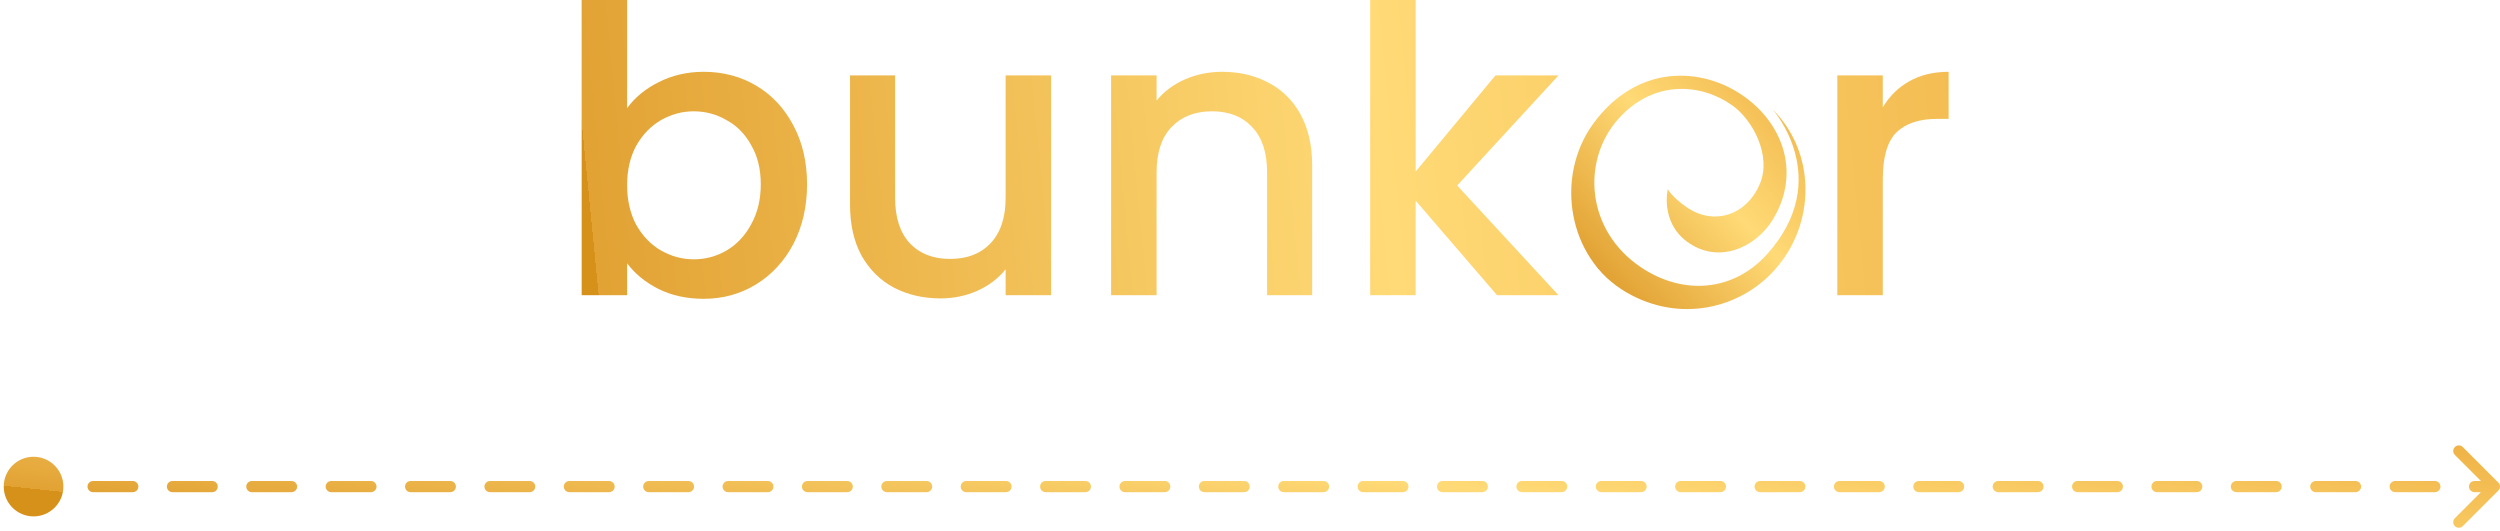
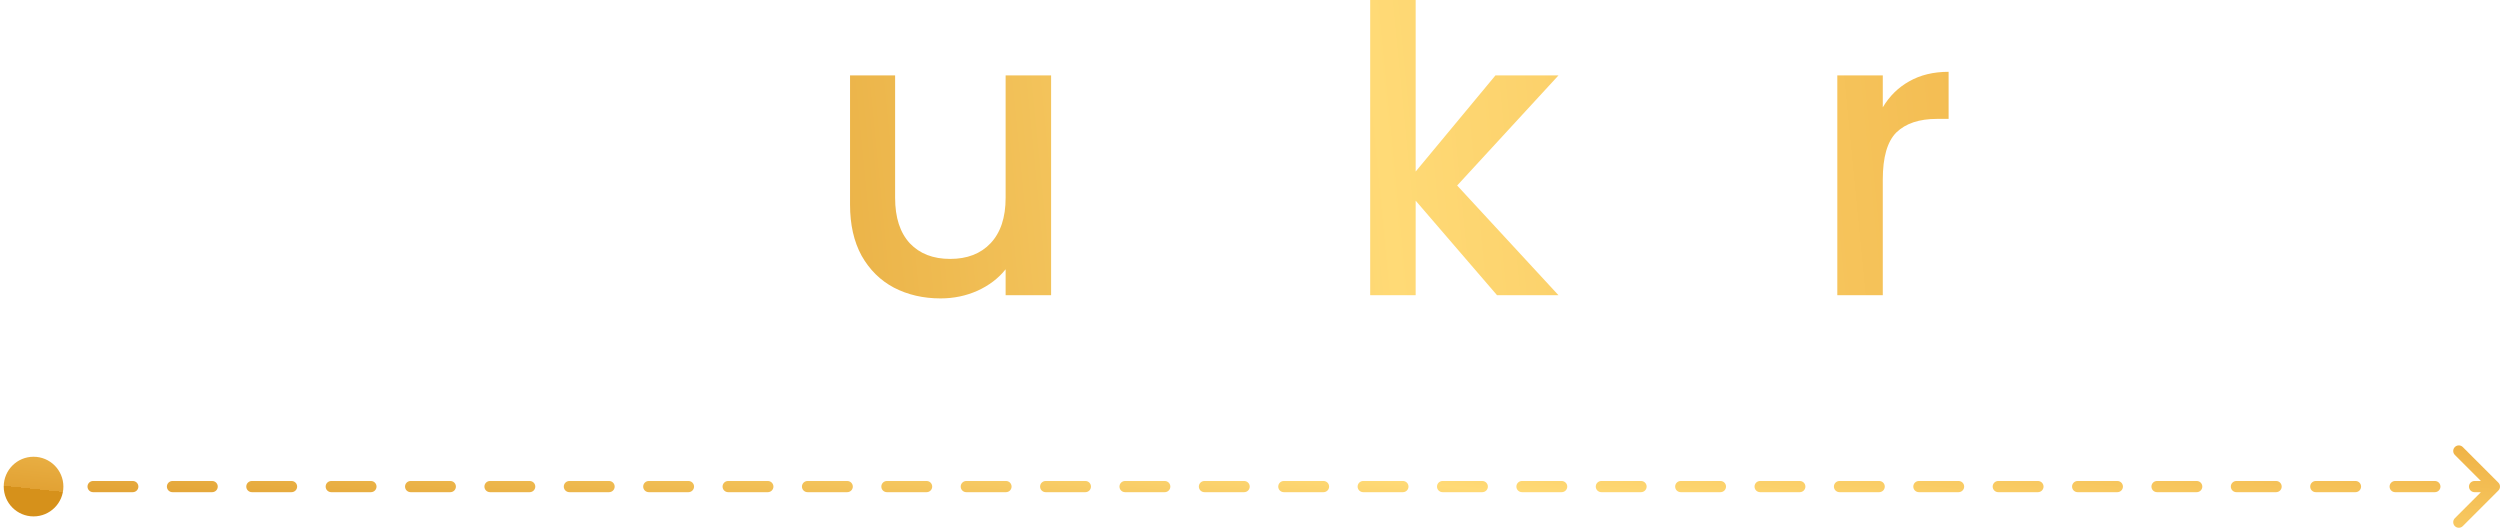
<svg xmlns="http://www.w3.org/2000/svg" width="447" height="95" viewBox="0 0 447 95" fill="none">
-   <path d="M316.94 19.55C316.94 19.55 328.082 32.039 315.888 45.523C309.953 52.085 300.992 52.895 293.389 47.779C283.544 41.156 282.772 28.71 289.308 21.32C295.585 14.224 304.122 14.841 309.768 18.867C313.352 21.422 316.782 27.781 314.681 32.841C312.374 38.397 306.585 40.406 301.697 37.128C299.596 35.719 298.36 34.233 298.203 33.789C298.203 33.789 296.824 39.583 301.561 43.145C307.129 47.333 313.821 44.328 316.894 39.392C321.956 31.262 319.016 22.459 312.035 17.38C304.435 11.849 292.719 11.366 284.88 22.105C277.966 31.578 280.272 46.163 290.796 52.272C300.297 57.788 311.023 55.198 317.205 48.374C324.907 39.874 324.555 27.078 316.941 19.55L316.94 19.55Z" fill="url(#paint0_linear_527_9)" />
-   <path d="M112.132 19.331C113.511 17.428 115.389 15.883 117.767 14.694C120.192 13.458 122.879 12.839 125.827 12.839C129.299 12.839 132.437 13.672 135.243 15.336C138.049 17 140.26 19.378 141.877 22.469C143.493 25.513 144.302 29.008 144.302 32.955C144.302 36.902 143.493 40.444 141.877 43.583C140.26 46.674 138.025 49.099 135.172 50.859C132.366 52.571 129.251 53.427 125.827 53.427C122.784 53.427 120.073 52.832 117.696 51.644C115.365 50.455 113.511 48.933 112.132 47.078V52.785H104V0H112.132V19.331ZM136.028 32.955C136.028 30.244 135.457 27.914 134.316 25.964C133.222 23.967 131.748 22.469 129.893 21.471C128.086 20.424 126.136 19.901 124.044 19.901C121.999 19.901 120.049 20.424 118.195 21.471C116.388 22.517 114.914 24.038 113.772 26.036C112.679 28.033 112.132 30.387 112.132 33.097C112.132 35.808 112.679 38.186 113.772 40.23C114.914 42.228 116.388 43.749 118.195 44.796C120.049 45.842 121.999 46.365 124.044 46.365C126.136 46.365 128.086 45.842 129.893 44.796C131.748 43.702 133.222 42.133 134.316 40.088C135.457 38.043 136.028 35.665 136.028 32.955Z" fill="url(#paint1_linear_527_9)" />
  <path d="M187.937 13.482V52.785H179.806V48.148C178.522 49.765 176.834 51.049 174.741 52C172.696 52.904 170.509 53.355 168.179 53.355C165.088 53.355 162.306 52.713 159.833 51.429C157.408 50.145 155.482 48.243 154.055 45.723C152.676 43.203 151.987 40.159 151.987 36.593V13.482H160.047V35.38C160.047 38.899 160.927 41.61 162.686 43.512C164.446 45.366 166.847 46.294 169.891 46.294C172.934 46.294 175.336 45.366 177.095 43.512C178.902 41.61 179.806 38.899 179.806 35.38V13.482H187.937Z" fill="url(#paint2_linear_527_9)" />
-   <path d="M218.496 12.839C221.587 12.839 224.346 13.482 226.771 14.765C229.244 16.049 231.17 17.952 232.549 20.472C233.928 22.992 234.617 26.036 234.617 29.602V52.785H226.557V30.815C226.557 27.296 225.677 24.609 223.918 22.755C222.158 20.852 219.757 19.901 216.713 19.901C213.67 19.901 211.244 20.852 209.437 22.755C207.678 24.609 206.798 27.296 206.798 30.815V52.785H198.666V13.482H206.798V17.975C208.13 16.358 209.818 15.098 211.863 14.195C213.955 13.291 216.166 12.839 218.496 12.839Z" fill="url(#paint3_linear_527_9)" />
  <path d="M260.54 33.169L278.658 52.785H267.673L253.121 35.879V52.785H244.99V0H253.121V30.672L267.388 13.482H278.658L260.54 33.169Z" fill="url(#paint4_linear_527_9)" />
  <path d="M336.642 19.188C337.831 17.191 339.401 15.645 341.35 14.552C343.348 13.41 345.701 12.839 348.412 12.839V21.257H346.343C343.157 21.257 340.732 22.065 339.068 23.682C337.451 25.299 336.642 28.104 336.642 32.099V52.785H328.511V13.482H336.642V19.188Z" fill="url(#paint5_linear_527_9)" />
  <path d="M0.667 87C0.667 89.945 3.054 92.333 6 92.333C8.946 92.333 11.333 89.945 11.333 87C11.333 84.055 8.946 81.667 6 81.667C3.054 81.667 0.667 84.055 0.667 87ZM446.707 87.707C447.098 87.317 447.098 86.683 446.707 86.293L440.343 79.929C439.953 79.538 439.319 79.538 438.929 79.929C438.538 80.32 438.538 80.953 438.929 81.343L444.586 87L438.929 92.657C438.538 93.047 438.538 93.68 438.929 94.071C439.319 94.462 439.953 94.462 440.343 94.071L446.707 87.707ZM9.548 88C10.101 88 10.548 87.552 10.548 87C10.548 86.448 10.101 86 9.548 86V88ZM16.645 86C16.093 86 15.645 86.448 15.645 87C15.645 87.552 16.093 88 16.645 88V86ZM23.742 88C24.294 88 24.742 87.552 24.742 87C24.742 86.448 24.294 86 23.742 86V88ZM30.839 86C30.286 86 29.839 86.448 29.839 87C29.839 87.552 30.286 88 30.839 88V86ZM37.935 88C38.488 88 38.935 87.552 38.935 87C38.935 86.448 38.488 86 37.935 86V88ZM45.032 86C44.48 86 44.032 86.448 44.032 87C44.032 87.552 44.48 88 45.032 88V86ZM52.129 88C52.681 88 53.129 87.552 53.129 87C53.129 86.448 52.681 86 52.129 86V88ZM59.226 86C58.673 86 58.226 86.448 58.226 87C58.226 87.552 58.673 88 59.226 88V86ZM66.323 88C66.875 88 67.323 87.552 67.323 87C67.323 86.448 66.875 86 66.323 86V88ZM73.419 86C72.867 86 72.419 86.448 72.419 87C72.419 87.552 72.867 88 73.419 88V86ZM80.516 88C81.068 88 81.516 87.552 81.516 87C81.516 86.448 81.068 86 80.516 86V88ZM87.613 86C87.061 86 86.613 86.448 86.613 87C86.613 87.552 87.061 88 87.613 88V86ZM94.71 88C95.262 88 95.71 87.552 95.71 87C95.71 86.448 95.262 86 94.71 86V88ZM101.806 86C101.254 86 100.806 86.448 100.806 87C100.806 87.552 101.254 88 101.806 88V86ZM108.903 88C109.455 88 109.903 87.552 109.903 87C109.903 86.448 109.455 86 108.903 86V88ZM116 86C115.448 86 115 86.448 115 87C115 87.552 115.448 88 116 88V86ZM123.097 88C123.649 88 124.097 87.552 124.097 87C124.097 86.448 123.649 86 123.097 86V88ZM130.194 86C129.641 86 129.194 86.448 129.194 87C129.194 87.552 129.641 88 130.194 88V86ZM137.29 88C137.843 88 138.29 87.552 138.29 87C138.29 86.448 137.843 86 137.29 86V88ZM144.387 86C143.835 86 143.387 86.448 143.387 87C143.387 87.552 143.835 88 144.387 88V86ZM151.484 88C152.036 88 152.484 87.552 152.484 87C152.484 86.448 152.036 86 151.484 86V88ZM158.581 86C158.028 86 157.581 86.448 157.581 87C157.581 87.552 158.028 88 158.581 88V86ZM165.677 88C166.23 88 166.677 87.552 166.677 87C166.677 86.448 166.23 86 165.677 86V88ZM172.774 86C172.222 86 171.774 86.448 171.774 87C171.774 87.552 172.222 88 172.774 88V86ZM179.871 88C180.423 88 180.871 87.552 180.871 87C180.871 86.448 180.423 86 179.871 86V88ZM186.968 86C186.415 86 185.968 86.448 185.968 87C185.968 87.552 186.415 88 186.968 88V86ZM194.064 88C194.617 88 195.064 87.552 195.064 87C195.064 86.448 194.617 86 194.064 86V88ZM201.161 86C200.609 86 200.161 86.448 200.161 87C200.161 87.552 200.609 88 201.161 88V86ZM208.258 88C208.81 88 209.258 87.552 209.258 87C209.258 86.448 208.81 86 208.258 86V88ZM215.355 86C214.803 86 214.355 86.448 214.355 87C214.355 87.552 214.803 88 215.355 88V86ZM222.452 88C223.004 88 223.452 87.552 223.452 87C223.452 86.448 223.004 86 222.452 86V88ZM229.548 86C228.996 86 228.548 86.448 228.548 87C228.548 87.552 228.996 88 229.548 88V86ZM236.645 88C237.197 88 237.645 87.552 237.645 87C237.645 86.448 237.197 86 236.645 86V88ZM243.742 86C243.19 86 242.742 86.448 242.742 87C242.742 87.552 243.19 88 243.742 88V86ZM250.839 88C251.391 88 251.839 87.552 251.839 87C251.839 86.448 251.391 86 250.839 86V88ZM257.935 86C257.383 86 256.935 86.448 256.935 87C256.935 87.552 257.383 88 257.935 88V86ZM265.032 88C265.584 88 266.032 87.552 266.032 87C266.032 86.448 265.584 86 265.032 86V88ZM272.129 86C271.577 86 271.129 86.448 271.129 87C271.129 87.552 271.577 88 272.129 88V86ZM279.226 88C279.778 88 280.226 87.552 280.226 87C280.226 86.448 279.778 86 279.226 86V88ZM286.323 86C285.77 86 285.323 86.448 285.323 87C285.323 87.552 285.77 88 286.323 88V86ZM293.419 88C293.972 88 294.419 87.552 294.419 87C294.419 86.448 293.972 86 293.419 86V88ZM300.516 86C299.964 86 299.516 86.448 299.516 87C299.516 87.552 299.964 88 300.516 88V86ZM307.613 88C308.165 88 308.613 87.552 308.613 87C308.613 86.448 308.165 86 307.613 86V88ZM314.71 86C314.157 86 313.71 86.448 313.71 87C313.71 87.552 314.157 88 314.71 88V86ZM321.806 88C322.359 88 322.806 87.552 322.806 87C322.806 86.448 322.359 86 321.806 86V88ZM328.903 86C328.351 86 327.903 86.448 327.903 87C327.903 87.552 328.351 88 328.903 88V86ZM336 88C336.552 88 337 87.552 337 87C337 86.448 336.552 86 336 86V88ZM343.097 86C342.544 86 342.097 86.448 342.097 87C342.097 87.552 342.544 88 343.097 88V86ZM350.193 88C350.746 88 351.193 87.552 351.193 87C351.193 86.448 350.746 86 350.193 86V88ZM357.29 86C356.738 86 356.29 86.448 356.29 87C356.29 87.552 356.738 88 357.29 88V86ZM364.387 88C364.939 88 365.387 87.552 365.387 87C365.387 86.448 364.939 86 364.387 86V88ZM371.484 86C370.931 86 370.484 86.448 370.484 87C370.484 87.552 370.931 88 371.484 88V86ZM378.581 88C379.133 88 379.581 87.552 379.581 87C379.581 86.448 379.133 86 378.581 86V88ZM385.677 86C385.125 86 384.677 86.448 384.677 87C384.677 87.552 385.125 88 385.677 88V86ZM392.774 88C393.326 88 393.774 87.552 393.774 87C393.774 86.448 393.326 86 392.774 86V88ZM399.871 86C399.319 86 398.871 86.448 398.871 87C398.871 87.552 399.319 88 399.871 88V86ZM406.968 88C407.52 88 407.968 87.552 407.968 87C407.968 86.448 407.52 86 406.968 86V88ZM414.064 86C413.512 86 413.064 86.448 413.064 87C413.064 87.552 413.512 88 414.064 88V86ZM421.161 88C421.713 88 422.161 87.552 422.161 87C422.161 86.448 421.713 86 421.161 86V88ZM428.258 86C427.706 86 427.258 86.448 427.258 87C427.258 87.552 427.706 88 428.258 88V86ZM435.355 88C435.907 88 436.355 87.552 436.355 87C436.355 86.448 435.907 86 435.355 86V88ZM442.451 86C441.899 86 441.451 86.448 441.451 87C441.451 87.552 441.899 88 442.451 88V86ZM6 88H9.548V86H6V88ZM16.645 88H23.742V86H16.645V88ZM30.839 88H37.935V86H30.839V88ZM45.032 88H52.129V86H45.032V88ZM59.226 88H66.323V86H59.226V88ZM73.419 88H80.516V86H73.419V88ZM87.613 88H94.71V86H87.613V88ZM101.806 88H108.903V86H101.806V88ZM116 88H123.097V86H116V88ZM130.194 88H137.29V86H130.194V88ZM144.387 88H151.484V86H144.387V88ZM158.581 88H165.677V86H158.581V88ZM172.774 88H179.871V86H172.774V88ZM186.968 88H194.064V86H186.968V88ZM201.161 88H208.258V86H201.161V88ZM215.355 88H222.452V86H215.355V88ZM229.548 88H236.645V86H229.548V88ZM243.742 88H250.839V86H243.742V88ZM257.935 88H265.032V86H257.935V88ZM272.129 88H279.226V86H272.129V88ZM286.323 88H293.419V86H286.323V88ZM300.516 88H307.613V86H300.516V88ZM314.71 88H321.806V86H314.71V88ZM328.903 88H336V86H328.903V88ZM343.097 88H350.193V86H343.097V88ZM357.29 88H364.387V86H357.29V88ZM371.484 88H378.581V86H371.484V88ZM385.677 88H392.774V86H385.677V88ZM399.871 88H406.968V86H399.871V88ZM414.064 88H421.161V86H414.064V88ZM428.258 88H435.355V86H428.258V88ZM442.451 88H446V86H442.451V88Z" fill="url(#paint6_linear_527_9)" />
  <defs>
    <linearGradient id="paint0_linear_527_9" x1="283.415" y1="45.42" x2="322.717" y2="8.869" gradientUnits="userSpaceOnUse">
      <stop stop-color="#D6911B" />
      <stop offset="0" stop-color="#E2A234" />
      <stop offset="0.46" stop-color="#FFDA76" />
      <stop offset="1" stop-color="#ECAB3D" />
    </linearGradient>
    <linearGradient id="paint1_linear_527_9" x1="104" y1="21.733" x2="411.359" y2="-8.456" gradientUnits="userSpaceOnUse">
      <stop stop-color="#D6911B" />
      <stop offset="0" stop-color="#E2A234" />
      <stop offset="0.46" stop-color="#FFDA76" />
      <stop offset="1" stop-color="#ECAB3D" />
    </linearGradient>
    <linearGradient id="paint2_linear_527_9" x1="104" y1="21.733" x2="411.359" y2="-8.456" gradientUnits="userSpaceOnUse">
      <stop stop-color="#D6911B" />
      <stop offset="0" stop-color="#E2A234" />
      <stop offset="0.46" stop-color="#FFDA76" />
      <stop offset="1" stop-color="#ECAB3D" />
    </linearGradient>
    <linearGradient id="paint3_linear_527_9" x1="104" y1="21.733" x2="411.359" y2="-8.456" gradientUnits="userSpaceOnUse">
      <stop stop-color="#D6911B" />
      <stop offset="0" stop-color="#E2A234" />
      <stop offset="0.46" stop-color="#FFDA76" />
      <stop offset="1" stop-color="#ECAB3D" />
    </linearGradient>
    <linearGradient id="paint4_linear_527_9" x1="104" y1="21.733" x2="411.359" y2="-8.456" gradientUnits="userSpaceOnUse">
      <stop stop-color="#D6911B" />
      <stop offset="0" stop-color="#E2A234" />
      <stop offset="0.46" stop-color="#FFDA76" />
      <stop offset="1" stop-color="#ECAB3D" />
    </linearGradient>
    <linearGradient id="paint5_linear_527_9" x1="104" y1="21.733" x2="411.359" y2="-8.456" gradientUnits="userSpaceOnUse">
      <stop stop-color="#D6911B" />
      <stop offset="0" stop-color="#E2A234" />
      <stop offset="0.46" stop-color="#FFDA76" />
      <stop offset="1" stop-color="#ECAB3D" />
    </linearGradient>
    <linearGradient id="paint6_linear_527_9" x1="6" y1="87.407" x2="12.191" y2="28.925" gradientUnits="userSpaceOnUse">
      <stop stop-color="#D6911B" />
      <stop offset="0" stop-color="#E2A234" />
      <stop offset="0.46" stop-color="#FFDA76" />
      <stop offset="1" stop-color="#ECAB3D" />
    </linearGradient>
  </defs>
</svg>